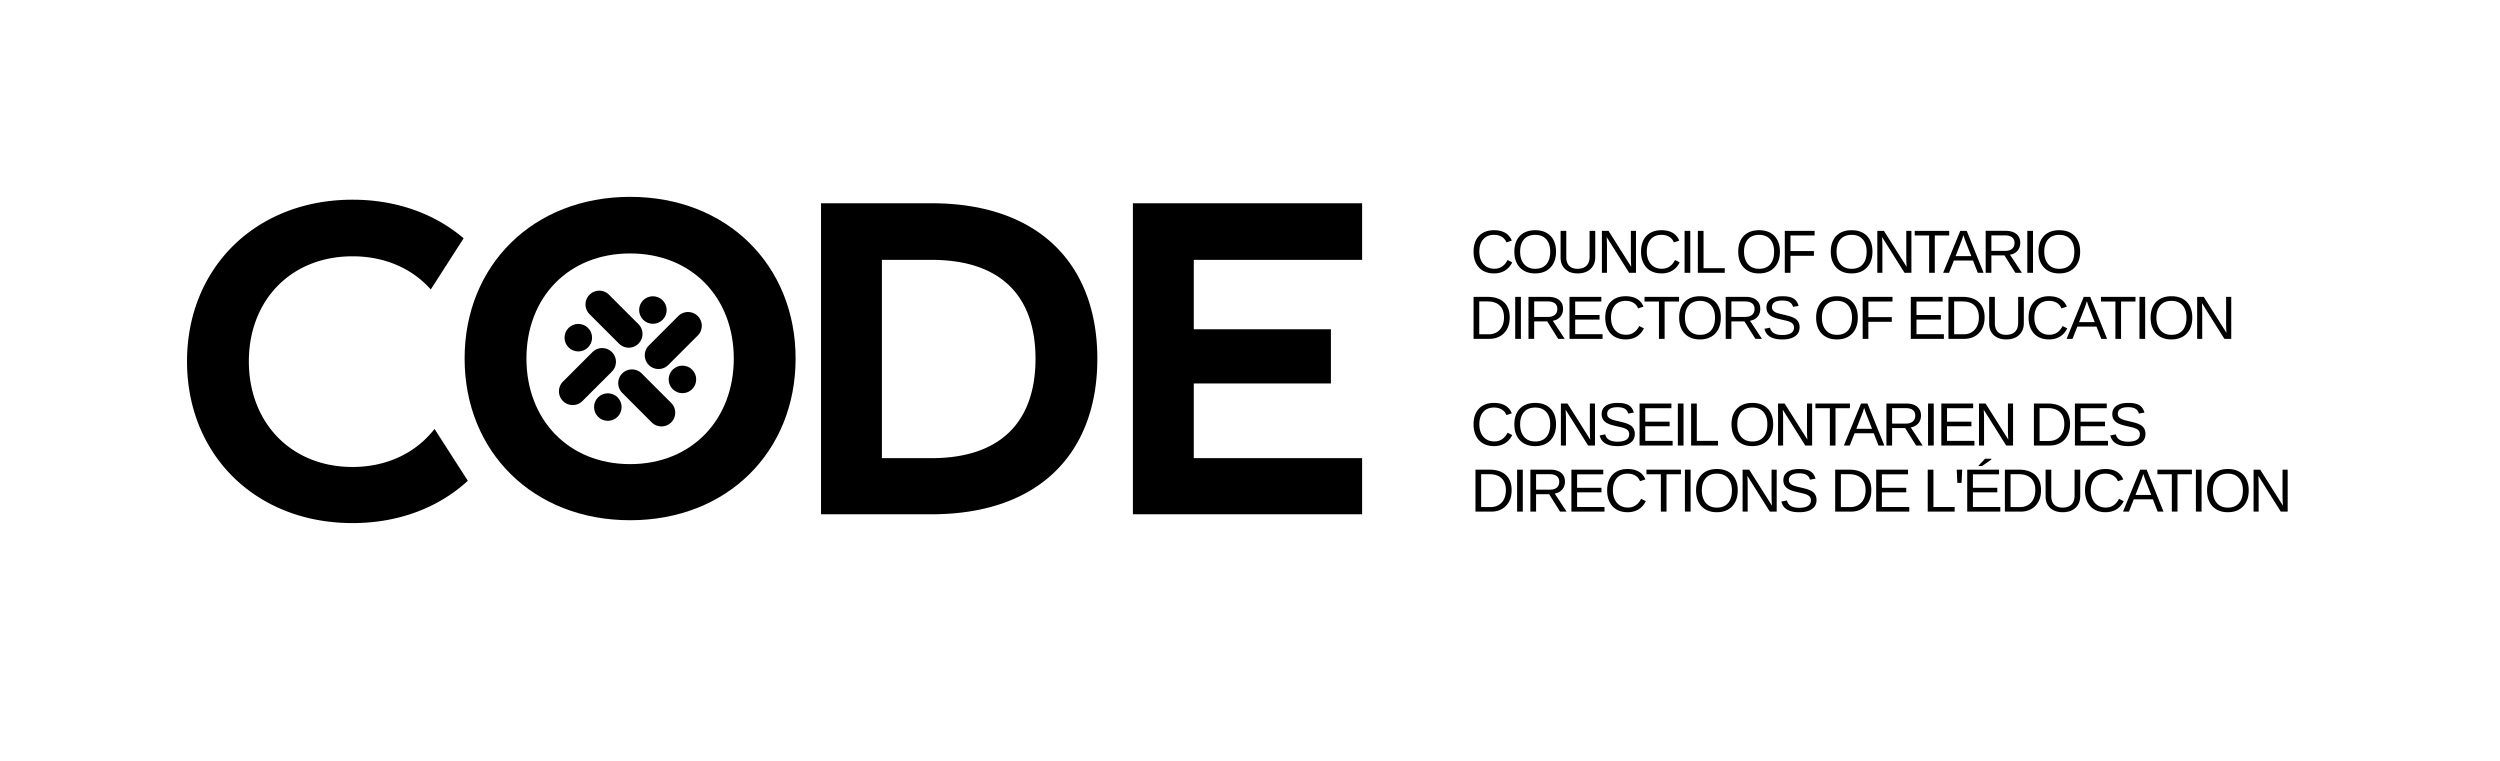
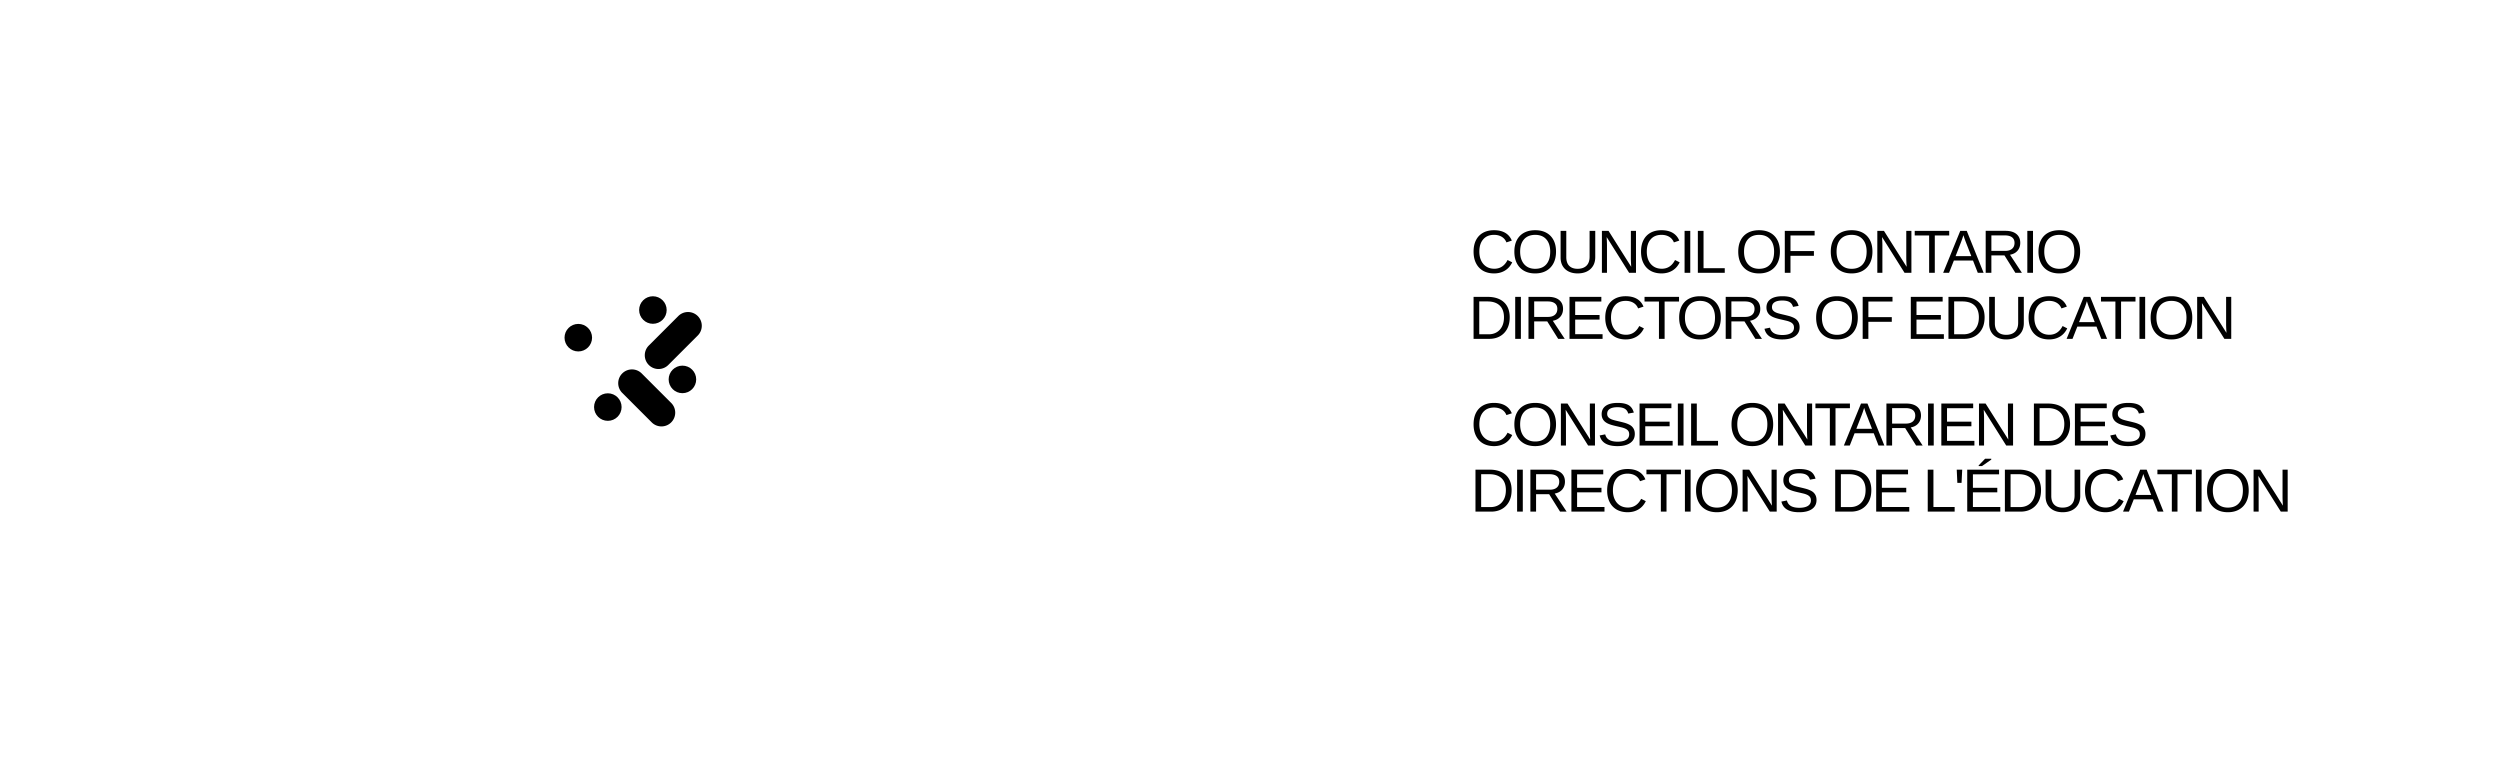
<svg xmlns="http://www.w3.org/2000/svg" id="Group_266" viewBox="0 0 2993.85 910.88">
  <defs>
    <style>.cls-1{fill:#000;stroke-width:0}</style>
  </defs>
  <path class="cls-1" d="M1789.48 321.83c7.04 0 12.34-3.48 15.88-10.45l5.57 2.78c-2.07 4.33-4.98 7.62-8.72 9.88s-8.1 3.39-13.04 3.39-9.47-1.06-13.13-3.17c-3.66-2.12-6.48-5.13-8.44-9.05-1.97-3.91-2.94-8.53-2.94-13.86s.97-9.94 2.92-13.77 4.76-6.77 8.42-8.82c3.66-2.04 8.04-3.07 13.13-3.07 5.35 0 9.82 1.05 13.41 3.14 3.59 2.1 6.23 5.2 7.92 9.31l-6.46 2.14c-1.17-2.93-3.04-5.16-5.62-6.71-2.58-1.54-5.65-2.32-9.19-2.32-5.57 0-9.9 1.79-12.99 5.37-3.1 3.58-4.64 8.49-4.64 14.72 0 4.09.73 7.68 2.19 10.76s3.53 5.47 6.21 7.17c2.68 1.7 5.84 2.55 9.51 2.55ZM1863.4 301.35c0 5.37-1.02 10.01-3.05 13.92-2.03 3.9-4.92 6.9-8.65 9.01-3.74 2.1-8.16 3.15-13.28 3.15s-9.57-1.05-13.29-3.14c-3.72-2.09-6.59-5.09-8.6-8.99-2.01-3.9-3.02-8.55-3.02-13.95s.99-9.97 2.98-13.79c1.99-3.82 4.84-6.75 8.57-8.8 3.72-2.04 8.2-3.07 13.43-3.07s9.57 1.01 13.29 3.03c3.72 2.02 6.59 4.94 8.6 8.76 2.01 3.82 3.02 8.44 3.02 13.86Zm-6.96 0c0-6.26-1.56-11.17-4.69-14.74-3.13-3.57-7.55-5.35-13.26-5.35s-10.2 1.76-13.34 5.28c-3.14 3.52-4.71 8.45-4.71 14.81 0 4.19.71 7.82 2.14 10.9s3.48 5.46 6.17 7.14c2.69 1.67 5.91 2.51 9.67 2.51 5.8 0 10.26-1.79 13.36-5.37 3.11-3.58 4.66-8.64 4.66-15.18ZM1889.32 327.43c-4.11 0-7.71-.76-10.77-2.28-3.07-1.52-5.45-3.7-7.14-6.53-1.69-2.83-2.53-6.22-2.53-10.17v-32.01h6.81v31.44c0 4.59 1.17 8.08 3.5 10.45 2.33 2.38 5.7 3.57 10.1 3.57s8.04-1.23 10.55-3.69c2.51-2.46 3.76-6.06 3.76-10.79v-30.97h6.78v31.36c0 4.07-.86 7.57-2.59 10.49-1.73 2.93-4.16 5.18-7.32 6.76-3.15 1.58-6.87 2.37-11.15 2.37ZM1924.42 293.32v33.4h-6.07v-50.28h7.92l27.19 43.1c-.28-4.69-.43-8.06-.43-10.13v-32.97h6.14v50.28h-8.21l-26.9-42.82c.05 1.57.12 3.14.21 4.71s.14 3.14.14 4.71ZM1990.02 321.83c7.04 0 12.34-3.48 15.88-10.45l5.57 2.78c-2.07 4.33-4.98 7.62-8.72 9.88-3.75 2.26-8.1 3.39-13.04 3.39s-9.47-1.06-13.13-3.17c-3.66-2.12-6.48-5.13-8.44-9.05-1.97-3.91-2.94-8.53-2.94-13.86s.97-9.94 2.92-13.77 4.76-6.77 8.42-8.82c3.66-2.04 8.04-3.07 13.13-3.07 5.35 0 9.82 1.05 13.41 3.14 3.59 2.1 6.23 5.2 7.92 9.31l-6.46 2.14c-1.17-2.93-3.04-5.16-5.62-6.71-2.58-1.54-5.65-2.32-9.19-2.32-5.57 0-9.9 1.79-12.99 5.37-3.1 3.58-4.64 8.49-4.64 14.72 0 4.09.73 7.68 2.19 10.76s3.53 5.47 6.21 7.17c2.68 1.7 5.84 2.55 9.51 2.55ZM2024.16 276.44v50.28h-6.81v-50.28h6.81ZM2065.46 321.15v5.57h-32.22v-50.28h6.81v44.71h25.4ZM2131.51 301.35c0 5.37-1.02 10.01-3.05 13.92-2.03 3.9-4.92 6.9-8.65 9.01-3.74 2.1-8.16 3.15-13.28 3.15s-9.57-1.05-13.29-3.14c-3.72-2.09-6.59-5.09-8.6-8.99-2.01-3.9-3.02-8.55-3.02-13.95s.99-9.97 2.98-13.79c1.99-3.82 4.84-6.75 8.57-8.8 3.72-2.04 8.2-3.07 13.43-3.07s9.57 1.01 13.29 3.03c3.72 2.02 6.59 4.94 8.6 8.76 2.01 3.82 3.02 8.44 3.02 13.86Zm-6.95 0c0-6.26-1.56-11.17-4.69-14.74-3.13-3.57-7.55-5.35-13.26-5.35s-10.2 1.76-13.34 5.28c-3.14 3.52-4.71 8.45-4.71 14.81 0 4.19.71 7.82 2.14 10.9s3.48 5.46 6.17 7.14c2.69 1.67 5.91 2.51 9.67 2.51 5.8 0 10.26-1.79 13.36-5.37 3.11-3.58 4.66-8.64 4.66-15.18ZM2144.17 306.34v20.37h-6.81v-50.28h35.72V282h-28.9v18.69h28.05v5.64h-28.05ZM2242.33 301.35c0 5.37-1.02 10.01-3.05 13.92-2.03 3.9-4.92 6.9-8.65 9.01-3.74 2.1-8.16 3.15-13.28 3.15s-9.57-1.05-13.29-3.14c-3.72-2.09-6.59-5.09-8.6-8.99-2.01-3.9-3.02-8.55-3.02-13.95s.99-9.97 2.98-13.79c1.99-3.82 4.84-6.75 8.57-8.8 3.72-2.04 8.2-3.07 13.43-3.07s9.57 1.01 13.29 3.03c3.72 2.02 6.59 4.94 8.6 8.76 2.01 3.82 3.02 8.44 3.02 13.86Zm-6.96 0c0-6.26-1.56-11.17-4.69-14.74-3.13-3.57-7.55-5.35-13.26-5.35s-10.2 1.76-13.34 5.28c-3.14 3.52-4.71 8.45-4.71 14.81 0 4.19.71 7.82 2.14 10.9 1.43 3.08 3.48 5.46 6.17 7.14 2.69 1.67 5.91 2.51 9.67 2.51 5.8 0 10.26-1.79 13.36-5.37 3.11-3.58 4.66-8.64 4.66-15.18ZM2254.24 293.32v33.4h-6.07v-50.28h7.92l27.19 43.1c-.28-4.69-.43-8.06-.43-10.13v-32.97h6.14v50.28h-8.21l-26.9-42.82c.05 1.57.12 3.14.21 4.71s.14 3.14.14 4.71ZM2316.99 282.01v44.71h-6.78v-44.71h-17.27v-5.57h41.32v5.57h-17.27ZM2339.84 312.02l-5.78 14.7h-7.07l20.52-50.28h7.74l20.2 50.28h-6.96l-5.74-14.7h-22.91Zm11.45-30.44a178.3 178.3 0 0 1-1.44 4.44c-.56 1.63-1.08 3.06-1.56 4.3l-6.39 16.38h18.8l-6.46-16.59c-.33-.84-.77-2.01-1.32-3.53s-1.09-3.19-1.64-5ZM2384.75 305.84v20.87h-6.81v-50.28h23.65c5.66 0 10.03 1.27 13.12 3.8 3.08 2.53 4.62 6.06 4.62 10.58 0 3.74-1.09 6.87-3.27 9.42-2.18 2.55-5.18 4.15-9.01 4.82l14.27 21.66h-7.85l-13.06-20.87h-15.66Zm27.73-14.95c0-2.92-.99-5.16-2.98-6.69-1.99-1.53-4.85-2.3-8.58-2.3h-16.16v18.55h16.45c3.59 0 6.37-.84 8.33-2.52 1.96-1.67 2.94-4.03 2.94-7.05ZM2434.61 276.44v50.28h-6.81v-50.28h6.81ZM2491.05 301.35c0 5.37-1.02 10.01-3.05 13.92-2.03 3.9-4.92 6.9-8.65 9.01-3.74 2.1-8.16 3.15-13.28 3.15s-9.57-1.05-13.29-3.14c-3.72-2.09-6.59-5.09-8.6-8.99-2.01-3.9-3.02-8.55-3.02-13.95s.99-9.97 2.98-13.79c1.99-3.82 4.84-6.75 8.57-8.8 3.72-2.04 8.2-3.07 13.43-3.07s9.57 1.01 13.29 3.03c3.72 2.02 6.59 4.94 8.6 8.76 2.01 3.82 3.02 8.44 3.02 13.86Zm-6.96 0c0-6.26-1.56-11.17-4.69-14.74-3.13-3.57-7.55-5.35-13.26-5.35s-10.2 1.76-13.34 5.28c-3.14 3.52-4.71 8.45-4.71 14.81 0 4.19.71 7.82 2.14 10.9 1.43 3.08 3.48 5.46 6.17 7.14 2.69 1.67 5.91 2.51 9.67 2.51 5.8 0 10.26-1.79 13.36-5.37 3.11-3.58 4.66-8.64 4.66-15.18ZM1807.93 380.13c0 5.31-1.03 9.87-3.08 13.7-2.06 3.83-4.93 6.78-8.6 8.85-3.68 2.07-7.94 3.1-12.79 3.1h-18.8V355.5h16.62c8.52 0 15.09 2.14 19.72 6.4 4.63 4.27 6.94 10.34 6.94 18.22Zm-6.85 0c0-6.23-1.71-10.98-5.12-14.25-3.41-3.27-8.35-4.91-14.82-4.91h-9.67v39.36h11.2c3.74 0 6.98-.82 9.72-2.46 2.75-1.64 4.89-3.97 6.4-6.99 1.52-3.02 2.28-6.6 2.28-10.74ZM1821.33 355.51v50.28h-6.81v-50.28h6.81ZM1837.23 384.91v20.87h-6.81V355.5h23.65c5.66 0 10.03 1.27 13.12 3.8 3.08 2.53 4.62 6.06 4.62 10.58 0 3.74-1.09 6.87-3.27 9.42-2.18 2.55-5.18 4.15-9.01 4.82l14.27 21.66h-7.85l-13.06-20.87h-15.66Zm27.73-14.95c0-2.92-.99-5.16-2.98-6.69-1.99-1.53-4.85-2.3-8.58-2.3h-16.16v18.55h16.45c3.59 0 6.37-.84 8.33-2.52 1.96-1.67 2.94-4.03 2.94-7.05ZM1919.14 400.22v5.57h-39.61v-50.28h38.14v5.57h-31.33v16.13h29.19v5.49h-29.19v17.52h32.79ZM1947.17 400.89c7.04 0 12.34-3.48 15.88-10.45l5.57 2.78c-2.07 4.33-4.98 7.62-8.72 9.88-3.75 2.26-8.1 3.39-13.04 3.39s-9.47-1.06-13.13-3.17c-3.66-2.12-6.48-5.13-8.44-9.05-1.97-3.91-2.94-8.53-2.94-13.86s.97-9.94 2.92-13.77 4.76-6.77 8.42-8.82c3.66-2.04 8.04-3.07 13.13-3.07 5.35 0 9.82 1.05 13.41 3.14 3.59 2.1 6.23 5.2 7.92 9.31l-6.46 2.14c-1.17-2.93-3.04-5.16-5.62-6.71-2.58-1.54-5.65-2.32-9.19-2.32-5.57 0-9.9 1.79-12.99 5.37-3.1 3.58-4.64 8.49-4.64 14.72 0 4.09.73 7.68 2.19 10.76s3.53 5.47 6.21 7.17c2.68 1.7 5.84 2.55 9.51 2.55ZM1993.44 361.08v44.71h-6.78v-44.71h-17.27v-5.57h41.32v5.57h-17.27ZM2060.75 380.41c0 5.37-1.02 10.01-3.05 13.92-2.03 3.9-4.92 6.9-8.65 9.01-3.74 2.1-8.16 3.15-13.28 3.15s-9.57-1.05-13.29-3.14c-3.72-2.09-6.59-5.09-8.6-8.99-2.01-3.9-3.02-8.55-3.02-13.95s.99-9.97 2.98-13.79c1.99-3.82 4.84-6.75 8.57-8.8 3.72-2.04 8.2-3.07 13.43-3.07s9.57 1.01 13.29 3.03c3.72 2.02 6.59 4.94 8.6 8.76 2.01 3.82 3.02 8.44 3.02 13.86Zm-6.96 0c0-6.26-1.56-11.17-4.69-14.74-3.13-3.57-7.55-5.35-13.26-5.35s-10.2 1.76-13.34 5.28c-3.14 3.52-4.71 8.45-4.71 14.81 0 4.19.71 7.82 2.14 10.9s3.48 5.46 6.17 7.14c2.69 1.67 5.91 2.51 9.67 2.51 5.8 0 10.26-1.79 13.36-5.37 3.11-3.58 4.66-8.64 4.66-15.18ZM2073.41 384.91v20.87h-6.81V355.5h23.65c5.66 0 10.03 1.27 13.12 3.8 3.08 2.53 4.62 6.06 4.62 10.58 0 3.74-1.09 6.87-3.27 9.42-2.18 2.55-5.18 4.15-9.01 4.82l14.27 21.66h-7.85l-13.06-20.87h-15.66Zm27.72-14.95c0-2.92-.99-5.16-2.98-6.69-1.99-1.53-4.85-2.3-8.58-2.3h-16.16v18.55h16.45c3.59 0 6.37-.84 8.33-2.52 1.96-1.67 2.94-4.03 2.94-7.05ZM2155.1 391.9c0 4.64-1.81 8.23-5.44 10.78-3.63 2.55-8.74 3.82-15.32 3.82-12.25 0-19.35-4.26-21.3-12.77l6.6-1.32c.76 3.02 2.38 5.24 4.85 6.65 2.47 1.42 5.84 2.12 10.1 2.12s7.8-.76 10.19-2.27c2.39-1.51 3.59-3.73 3.59-6.65 0-1.64-.38-2.98-1.13-4-.75-1.02-1.8-1.87-3.16-2.53-1.36-.66-2.97-1.23-4.85-1.67-1.88-.45-3.96-.94-6.24-1.46-2.64-.59-4.85-1.18-6.62-1.75-1.77-.57-3.23-1.17-4.37-1.8-1.14-.63-2.12-1.3-2.92-2.02-1.19-1.09-2.1-2.37-2.73-3.82-.63-1.45-.95-3.11-.95-5 0-4.3 1.65-7.62 4.94-9.95 3.29-2.33 8.01-3.5 14.15-3.5 5.71 0 10.07.88 13.09 2.62 3.02 1.75 5.14 4.73 6.35 8.94l-6.71 1.18c-.74-2.66-2.14-4.59-4.21-5.8s-4.94-1.8-8.6-1.8c-4.02 0-7.09.66-9.21 2-2.12 1.33-3.18 3.32-3.18 5.96 0 1.55.41 2.82 1.23 3.83.82 1.01 2 1.86 3.55 2.55 1.45.69 4.53 1.56 9.24 2.61 1.93.45 3.83.92 5.71 1.41 1.88.49 3.65 1.1 5.32 1.84.97.41 1.91.9 2.8 1.48.89.58 1.67 1.26 2.34 2.02.9 1 1.61 2.18 2.12 3.53.51 1.36.77 2.95.77 4.78ZM2224.79 380.41c0 5.37-1.02 10.01-3.05 13.92-2.03 3.9-4.92 6.9-8.65 9.01-3.74 2.1-8.16 3.15-13.28 3.15s-9.57-1.05-13.29-3.14c-3.72-2.09-6.59-5.09-8.6-8.99-2.01-3.9-3.02-8.55-3.02-13.95s.99-9.97 2.98-13.79c1.99-3.82 4.84-6.75 8.57-8.8 3.72-2.04 8.2-3.07 13.43-3.07s9.57 1.01 13.29 3.03c3.72 2.02 6.59 4.94 8.6 8.76 2.01 3.82 3.02 8.44 3.02 13.86Zm-6.96 0c0-6.26-1.56-11.17-4.69-14.74-3.13-3.57-7.55-5.35-13.26-5.35s-10.2 1.76-13.34 5.28c-3.14 3.52-4.71 8.45-4.71 14.81 0 4.19.71 7.82 2.14 10.9 1.43 3.08 3.48 5.46 6.17 7.14 2.69 1.67 5.91 2.51 9.67 2.51 5.8 0 10.26-1.79 13.36-5.37 3.11-3.58 4.66-8.64 4.66-15.18ZM2237.44 385.41v20.37h-6.81V355.5h35.72v5.57h-28.9v18.69h28.05v5.64h-28.05ZM2327.87 400.22v5.57h-39.61v-50.28h38.14v5.57h-31.33v16.13h29.19v5.49h-29.19v17.52h32.79ZM2376.63 380.13c0 5.31-1.03 9.87-3.08 13.7-2.06 3.83-4.93 6.78-8.6 8.85-3.68 2.07-7.94 3.1-12.79 3.1h-18.8V355.5h16.62c8.52 0 15.09 2.14 19.72 6.4 4.63 4.27 6.94 10.34 6.94 18.22Zm-6.85 0c0-6.23-1.71-10.98-5.12-14.25-3.41-3.27-8.35-4.91-14.82-4.91h-9.67v39.36h11.2c3.74 0 6.98-.82 9.72-2.46 2.75-1.64 4.89-3.97 6.4-6.99 1.52-3.02 2.28-6.6 2.28-10.74ZM2402.55 406.49c-4.11 0-7.71-.76-10.77-2.28-3.07-1.52-5.45-3.7-7.14-6.53-1.69-2.83-2.53-6.22-2.53-10.17V355.5h6.81v31.44c0 4.59 1.17 8.08 3.5 10.45 2.33 2.38 5.7 3.57 10.1 3.57s8.04-1.23 10.55-3.69c2.51-2.46 3.76-6.06 3.76-10.79v-30.97h6.78v31.36c0 4.07-.86 7.57-2.59 10.49-1.73 2.93-4.16 5.18-7.32 6.76-3.15 1.58-6.87 2.37-11.15 2.37ZM2454.14 400.89c7.04 0 12.34-3.48 15.88-10.45l5.57 2.78c-2.07 4.33-4.98 7.62-8.72 9.88-3.75 2.26-8.1 3.39-13.04 3.39s-9.47-1.06-13.13-3.17c-3.66-2.12-6.48-5.13-8.44-9.05-1.97-3.91-2.94-8.53-2.94-13.86s.97-9.94 2.92-13.77 4.76-6.77 8.42-8.82c3.66-2.04 8.04-3.07 13.13-3.07 5.35 0 9.82 1.05 13.41 3.14 3.59 2.1 6.23 5.2 7.92 9.31l-6.46 2.14c-1.17-2.93-3.04-5.16-5.62-6.71-2.58-1.54-5.65-2.32-9.19-2.32-5.57 0-9.9 1.79-12.99 5.37-3.1 3.58-4.64 8.49-4.64 14.72 0 4.09.73 7.68 2.19 10.76s3.53 5.47 6.21 7.17c2.68 1.7 5.84 2.55 9.51 2.55ZM2487.7 391.08l-5.78 14.7h-7.07l20.52-50.28h7.74l20.2 50.28h-6.96l-5.74-14.7h-22.91Zm11.45-30.43a178.3 178.3 0 0 1-1.44 4.44c-.56 1.63-1.08 3.06-1.56 4.3l-6.39 16.38h18.8l-6.46-16.59c-.33-.84-.77-2.01-1.32-3.53s-1.09-3.19-1.64-5ZM2540.06 361.08v44.71h-6.78v-44.71h-17.27v-5.57h41.32v5.57h-17.27ZM2568.91 355.51v50.28h-6.81v-50.28h6.81ZM2625.35 380.41c0 5.37-1.02 10.01-3.05 13.92s-4.92 6.9-8.65 9.01c-3.74 2.1-8.16 3.15-13.28 3.15s-9.57-1.05-13.29-3.14c-3.72-2.09-6.59-5.09-8.6-8.99-2.01-3.9-3.02-8.55-3.02-13.95s.99-9.97 2.98-13.79c1.99-3.82 4.84-6.75 8.57-8.8 3.72-2.04 8.2-3.07 13.43-3.07s9.57 1.01 13.29 3.03c3.72 2.02 6.59 4.94 8.6 8.76 2.01 3.82 3.02 8.44 3.02 13.86Zm-6.96 0c0-6.26-1.56-11.17-4.69-14.74-3.13-3.57-7.55-5.35-13.26-5.35s-10.2 1.76-13.34 5.28c-3.14 3.52-4.71 8.45-4.71 14.81 0 4.19.71 7.82 2.14 10.9s3.48 5.46 6.17 7.14c2.69 1.67 5.91 2.51 9.67 2.51 5.8 0 10.26-1.79 13.36-5.37 3.11-3.58 4.66-8.64 4.66-15.18ZM2637.25 372.39v33.4h-6.07v-50.28h7.92l27.19 43.1c-.28-4.69-.43-8.06-.43-10.13v-32.97h6.14v50.28h-8.21l-26.9-42.82c.05 1.57.12 3.14.21 4.71.1 1.57.14 3.14.14 4.71ZM1789.48 528.64c7.04 0 12.34-3.48 15.88-10.45l5.57 2.78c-2.07 4.33-4.98 7.62-8.72 9.88-3.75 2.26-8.1 3.39-13.04 3.39s-9.47-1.06-13.13-3.17c-3.66-2.12-6.48-5.13-8.44-9.05-1.97-3.91-2.94-8.53-2.94-13.86s.97-9.94 2.92-13.77 4.76-6.77 8.42-8.82c3.66-2.04 8.04-3.07 13.13-3.07 5.35 0 9.82 1.05 13.41 3.14 3.59 2.1 6.23 5.2 7.92 9.31l-6.46 2.14c-1.17-2.93-3.04-5.16-5.62-6.71-2.58-1.54-5.65-2.32-9.19-2.32-5.57 0-9.9 1.79-12.99 5.37-3.1 3.58-4.64 8.49-4.64 14.72 0 4.09.73 7.68 2.19 10.76s3.53 5.47 6.21 7.17c2.68 1.7 5.84 2.55 9.51 2.55ZM1863.4 508.16c0 5.37-1.02 10.01-3.05 13.92-2.03 3.9-4.92 6.9-8.65 9.01-3.74 2.1-8.16 3.15-13.28 3.15s-9.57-1.05-13.29-3.14c-3.72-2.09-6.59-5.09-8.6-8.99s-3.02-8.55-3.02-13.95.99-9.97 2.98-13.79c1.99-3.82 4.84-6.75 8.57-8.8 3.72-2.04 8.2-3.07 13.43-3.07s9.57 1.01 13.29 3.03c3.72 2.02 6.59 4.94 8.6 8.76 2.01 3.82 3.02 8.44 3.02 13.86Zm-6.96 0c0-6.26-1.56-11.17-4.69-14.74-3.13-3.57-7.55-5.35-13.26-5.35s-10.2 1.76-13.34 5.28c-3.14 3.52-4.71 8.45-4.71 14.81 0 4.19.71 7.82 2.14 10.9s3.48 5.46 6.17 7.14c2.69 1.67 5.91 2.51 9.67 2.51 5.8 0 10.26-1.79 13.36-5.37 3.11-3.58 4.66-8.64 4.66-15.18ZM1875.3 500.14v33.4h-6.07v-50.28h7.92l27.19 43.1c-.28-4.69-.43-8.06-.43-10.13v-32.97h6.14v50.28h-8.21l-26.9-42.82c.05 1.57.12 3.14.21 4.71s.14 3.14.14 4.71ZM1957.75 519.65c0 4.64-1.81 8.23-5.44 10.78-3.63 2.55-8.74 3.82-15.32 3.82-12.25 0-19.35-4.26-21.3-12.77l6.6-1.32c.76 3.02 2.38 5.24 4.85 6.65 2.47 1.42 5.84 2.12 10.1 2.12s7.8-.76 10.19-2.27c2.39-1.51 3.59-3.73 3.59-6.65 0-1.64-.38-2.98-1.13-4s-1.8-1.87-3.16-2.53c-1.36-.66-2.97-1.23-4.85-1.67-1.88-.45-3.96-.94-6.24-1.46-2.64-.59-4.85-1.18-6.62-1.75-1.77-.57-3.23-1.17-4.37-1.8-1.14-.63-2.12-1.3-2.92-2.02-1.19-1.09-2.1-2.37-2.73-3.82-.63-1.45-.95-3.11-.95-5 0-4.3 1.65-7.62 4.94-9.95 3.29-2.33 8.01-3.5 14.15-3.5 5.71 0 10.07.88 13.09 2.62 3.02 1.75 5.14 4.73 6.35 8.94l-6.71 1.18c-.74-2.66-2.14-4.59-4.21-5.8-2.07-1.2-4.94-1.8-8.6-1.8-4.02 0-7.09.66-9.21 2-2.12 1.33-3.18 3.32-3.18 5.96 0 1.55.41 2.82 1.23 3.83.82 1.01 2 1.86 3.55 2.55 1.45.69 4.53 1.56 9.24 2.61 1.93.45 3.83.92 5.71 1.41 1.88.49 3.65 1.1 5.32 1.84.97.41 1.91.9 2.8 1.48.89.58 1.67 1.26 2.34 2.02.9 1 1.61 2.18 2.12 3.53.51 1.36.77 2.95.77 4.78ZM2003.05 527.97v5.57h-39.61v-50.28h38.14v5.57h-31.33v16.13h29.19v5.49h-29.19v17.52h32.79ZM2016.09 483.26v50.28h-6.81v-50.28h6.81ZM2057.4 527.97v5.57h-32.22v-50.28h6.81v44.71h25.4ZM2123.45 508.16c0 5.37-1.02 10.01-3.05 13.92-2.03 3.9-4.92 6.9-8.65 9.01-3.74 2.1-8.16 3.15-13.28 3.15s-9.57-1.05-13.29-3.14c-3.72-2.09-6.59-5.09-8.6-8.99-2.01-3.9-3.02-8.55-3.02-13.95s.99-9.97 2.98-13.79c1.99-3.82 4.84-6.75 8.57-8.8 3.72-2.04 8.2-3.07 13.43-3.07s9.57 1.01 13.29 3.03c3.72 2.02 6.59 4.94 8.6 8.76 2.01 3.82 3.02 8.44 3.02 13.86Zm-6.96 0c0-6.26-1.56-11.17-4.69-14.74-3.13-3.57-7.55-5.35-13.26-5.35s-10.2 1.76-13.34 5.28c-3.14 3.52-4.71 8.45-4.71 14.81 0 4.19.71 7.82 2.14 10.9s3.48 5.46 6.17 7.14c2.69 1.67 5.91 2.51 9.67 2.51 5.8 0 10.26-1.79 13.36-5.37 3.11-3.58 4.66-8.64 4.66-15.18ZM2135.35 500.14v33.4h-6.07v-50.28h7.92l27.19 43.1c-.28-4.69-.43-8.06-.43-10.13v-32.97h6.14v50.28h-8.21l-26.9-42.82c.05 1.57.12 3.14.21 4.71s.14 3.14.14 4.71ZM2198.1 488.83v44.71h-6.78v-44.71h-17.27v-5.57h41.32v5.57h-17.27ZM2220.96 518.83l-5.78 14.7h-7.07l20.52-50.28h7.74l20.2 50.28h-6.96l-5.74-14.7h-22.91Zm11.45-30.43a178.3 178.3 0 0 1-1.44 4.44c-.56 1.63-1.08 3.06-1.56 4.3l-6.39 16.38h18.8l-6.46-16.59c-.33-.84-.77-2.01-1.32-3.53s-1.09-3.19-1.64-5ZM2265.87 512.66v20.87h-6.81v-50.28h23.65c5.66 0 10.03 1.27 13.12 3.8 3.08 2.53 4.62 6.06 4.62 10.58 0 3.74-1.09 6.87-3.27 9.42-2.18 2.55-5.18 4.15-9.01 4.82l14.27 21.66h-7.85l-13.06-20.87h-15.66Zm27.72-14.95c0-2.92-.99-5.16-2.98-6.69-1.99-1.53-4.85-2.3-8.58-2.3h-16.16v18.55h16.45c3.59 0 6.37-.84 8.33-2.52 1.96-1.67 2.94-4.03 2.94-7.05ZM2315.73 483.26v50.28h-6.81v-50.28h6.81ZM2364.43 527.97v5.57h-39.61v-50.28h38.14v5.57h-31.33v16.13h29.19v5.49h-29.19v17.52h32.79ZM2375.98 500.14v33.4h-6.07v-50.28h7.92l27.19 43.1c-.28-4.69-.43-8.06-.43-10.13v-32.97h6.14v50.28h-8.21l-26.9-42.82c.05 1.57.12 3.14.21 4.71.1 1.57.14 3.14.14 4.71ZM2478.95 507.88c0 5.31-1.03 9.87-3.08 13.7-2.06 3.83-4.93 6.78-8.6 8.85-3.68 2.07-7.94 3.1-12.79 3.1h-18.8v-50.28h16.62c8.52 0 15.09 2.14 19.72 6.4 4.63 4.27 6.94 10.34 6.94 18.22Zm-6.85 0c0-6.23-1.71-10.98-5.12-14.25-3.41-3.27-8.35-4.91-14.82-4.91h-9.67v39.36h11.2c3.74 0 6.98-.82 9.72-2.46 2.75-1.64 4.89-3.97 6.4-6.99 1.52-3.02 2.28-6.6 2.28-10.74ZM2524.4 527.97v5.57h-39.61v-50.28h38.14v5.57h-31.33v16.13h29.19v5.49h-29.19v17.52h32.79ZM2569.27 519.65c0 4.64-1.81 8.23-5.44 10.78s-8.74 3.82-15.32 3.82c-12.25 0-19.35-4.26-21.3-12.77l6.6-1.32c.76 3.02 2.38 5.24 4.85 6.65 2.47 1.42 5.84 2.12 10.1 2.12s7.8-.76 10.19-2.27c2.39-1.51 3.59-3.73 3.59-6.65 0-1.64-.38-2.98-1.13-4s-1.8-1.87-3.16-2.53c-1.36-.66-2.97-1.23-4.85-1.67-1.88-.45-3.96-.94-6.24-1.46-2.64-.59-4.85-1.18-6.62-1.75-1.77-.57-3.23-1.17-4.37-1.8-1.14-.63-2.12-1.3-2.92-2.02-1.19-1.09-2.1-2.37-2.73-3.82-.63-1.45-.95-3.11-.95-5 0-4.3 1.65-7.62 4.94-9.95 3.29-2.33 8.01-3.5 14.15-3.5 5.71 0 10.07.88 13.09 2.62 3.02 1.75 5.14 4.73 6.35 8.94l-6.71 1.18c-.74-2.66-2.14-4.59-4.21-5.8s-4.94-1.8-8.6-1.8c-4.02 0-7.09.66-9.21 2-2.12 1.33-3.18 3.32-3.18 5.96 0 1.55.41 2.82 1.23 3.83.82 1.01 2 1.86 3.55 2.55 1.45.69 4.53 1.56 9.24 2.61 1.93.45 3.83.92 5.71 1.41 1.88.49 3.65 1.1 5.32 1.84.97.41 1.91.9 2.8 1.48.89.58 1.67 1.26 2.34 2.02.9 1 1.61 2.18 2.12 3.53.51 1.36.77 2.95.77 4.78ZM1810.21 587.04c0 5.31-1.03 9.87-3.08 13.7-2.06 3.83-4.93 6.78-8.6 8.85-3.68 2.07-7.94 3.1-12.79 3.1h-18.8v-50.28h16.62c8.52 0 15.09 2.14 19.72 6.4 4.63 4.27 6.94 10.34 6.94 18.22Zm-6.85 0c0-6.23-1.71-10.98-5.12-14.25-3.41-3.27-8.35-4.91-14.82-4.91h-9.67v39.36h11.2c3.74 0 6.98-.82 9.72-2.46 2.75-1.64 4.89-3.97 6.4-6.99 1.52-3.02 2.28-6.6 2.28-10.74ZM1823.61 562.42v50.28h-6.81v-50.28h6.81ZM1839.51 591.83v20.87h-6.81v-50.28h23.65c5.66 0 10.03 1.27 13.12 3.8 3.08 2.53 4.62 6.06 4.62 10.58 0 3.74-1.09 6.87-3.27 9.42-2.18 2.55-5.18 4.15-9.01 4.82l14.27 21.66h-7.85l-13.06-20.87h-15.66Zm27.73-14.95c0-2.92-.99-5.16-2.98-6.69-1.99-1.53-4.85-2.3-8.58-2.3h-16.16v18.55h16.45c3.59 0 6.37-.84 8.33-2.52 1.96-1.67 2.94-4.03 2.94-7.05ZM1921.43 607.13v5.57h-39.61v-50.28h38.14v5.57h-31.33v16.13h29.19v5.49h-29.19v17.52h32.79ZM1949.45 607.81c7.04 0 12.34-3.48 15.88-10.45l5.57 2.78c-2.07 4.33-4.98 7.62-8.72 9.88-3.75 2.26-8.1 3.39-13.04 3.39s-9.47-1.06-13.13-3.17c-3.66-2.12-6.48-5.13-8.44-9.05-1.97-3.91-2.94-8.53-2.94-13.86s.97-9.94 2.92-13.77 4.76-6.77 8.42-8.82c3.66-2.04 8.04-3.07 13.13-3.07 5.35 0 9.82 1.05 13.41 3.14 3.59 2.1 6.23 5.2 7.92 9.31l-6.46 2.14c-1.17-2.93-3.04-5.16-5.62-6.71-2.58-1.54-5.65-2.32-9.19-2.32-5.57 0-9.9 1.79-12.99 5.37-3.1 3.58-4.64 8.49-4.64 14.72 0 4.09.73 7.68 2.19 10.76s3.53 5.47 6.21 7.17 5.84 2.55 9.51 2.55ZM1995.72 567.99v44.71h-6.78v-44.71h-17.27v-5.57h41.32v5.57h-17.27ZM2024.57 562.42v50.28h-6.81v-50.28h6.81ZM2081 587.33c0 5.37-1.02 10.01-3.05 13.92-2.03 3.9-4.92 6.9-8.65 9.01-3.74 2.1-8.16 3.15-13.28 3.15s-9.57-1.05-13.29-3.14c-3.72-2.09-6.59-5.09-8.6-8.99-2.01-3.9-3.02-8.55-3.02-13.95s.99-9.97 2.98-13.79c1.99-3.82 4.84-6.75 8.57-8.8 3.72-2.04 8.2-3.07 13.43-3.07s9.57 1.01 13.29 3.03c3.72 2.02 6.59 4.94 8.6 8.76 2.01 3.82 3.02 8.44 3.02 13.86Zm-6.95 0c0-6.26-1.56-11.17-4.69-14.74-3.13-3.57-7.55-5.35-13.26-5.35s-10.2 1.76-13.34 5.28c-3.14 3.52-4.71 8.45-4.71 14.81 0 4.19.71 7.82 2.14 10.9 1.43 3.08 3.48 5.46 6.17 7.14 2.69 1.67 5.91 2.51 9.67 2.51 5.8 0 10.26-1.79 13.36-5.37 3.11-3.58 4.66-8.64 4.66-15.18ZM2092.91 579.3v33.4h-6.07v-50.28h7.92l27.19 43.1c-.28-4.69-.43-8.06-.43-10.13v-32.97h6.14v50.28h-8.21l-26.9-42.82c.05 1.57.12 3.14.21 4.71.1 1.57.14 3.14.14 4.71ZM2175.35 598.82c0 4.64-1.81 8.23-5.44 10.78-3.63 2.55-8.74 3.82-15.32 3.82-12.25 0-19.35-4.26-21.3-12.77l6.6-1.32c.76 3.02 2.38 5.24 4.85 6.65 2.47 1.42 5.84 2.12 10.1 2.12s7.8-.76 10.19-2.27c2.39-1.51 3.59-3.73 3.59-6.65 0-1.64-.38-2.98-1.13-4-.75-1.02-1.8-1.87-3.16-2.53-1.36-.66-2.97-1.23-4.85-1.67-1.88-.45-3.96-.94-6.24-1.46-2.64-.59-4.85-1.18-6.62-1.75-1.77-.57-3.23-1.17-4.37-1.8-1.14-.63-2.12-1.3-2.92-2.02-1.19-1.09-2.1-2.37-2.73-3.82-.63-1.45-.95-3.11-.95-5 0-4.3 1.65-7.62 4.94-9.95s8.01-3.5 14.15-3.5c5.71 0 10.07.88 13.09 2.62 3.02 1.75 5.14 4.73 6.35 8.94l-6.71 1.18c-.74-2.66-2.14-4.59-4.21-5.8-2.07-1.2-4.94-1.8-8.6-1.8-4.02 0-7.09.66-9.21 2-2.12 1.33-3.18 3.32-3.18 5.96 0 1.55.41 2.82 1.23 3.83.82 1.01 2 1.86 3.55 2.55 1.45.69 4.53 1.56 9.24 2.61 1.93.45 3.83.92 5.71 1.41 1.88.49 3.65 1.1 5.32 1.84.97.41 1.91.9 2.8 1.48.89.58 1.67 1.26 2.34 2.02.9 1 1.61 2.18 2.12 3.53.51 1.36.77 2.95.77 4.78ZM2240.98 587.04c0 5.31-1.03 9.87-3.08 13.7-2.06 3.83-4.93 6.78-8.6 8.85-3.68 2.07-7.94 3.1-12.79 3.1h-18.8v-50.28h16.62c8.52 0 15.09 2.14 19.72 6.4 4.63 4.27 6.94 10.34 6.94 18.22Zm-6.86 0c0-6.23-1.71-10.98-5.12-14.25s-8.35-4.91-14.82-4.91h-9.67v39.36h11.2c3.74 0 6.98-.82 9.72-2.46 2.75-1.64 4.89-3.97 6.4-6.99 1.52-3.02 2.28-6.6 2.28-10.74ZM2286.42 607.13v5.57h-39.61v-50.28h38.14v5.57h-31.33v16.13h29.19v5.49h-29.19v17.52h32.79ZM2340.77 607.13v5.57h-32.22v-50.28h6.81v44.71h25.4ZM2349.82 562.42l-.78 15.81h-5.03l-.75-15.81h6.56ZM2395.44 607.13v5.57h-39.61v-50.28h38.14v5.57h-31.33v16.13h29.19v5.49h-29.19v17.52h32.79Zm-10.81-56.76-11.06 7.74h-4.07v-.71l7.74-8.06h7.39v1.03ZM2444.2 587.04c0 5.31-1.03 9.87-3.08 13.7-2.06 3.83-4.93 6.78-8.6 8.85-3.68 2.07-7.94 3.1-12.79 3.1h-18.8v-50.28h16.62c8.52 0 15.09 2.14 19.72 6.4 4.63 4.27 6.94 10.34 6.94 18.22Zm-6.85 0c0-6.23-1.71-10.98-5.12-14.25-3.41-3.27-8.35-4.91-14.82-4.91h-9.67v39.36h11.2c3.74 0 6.98-.82 9.72-2.46 2.75-1.64 4.89-3.97 6.4-6.99 1.52-3.02 2.28-6.6 2.28-10.74ZM2470.12 613.41c-4.11 0-7.71-.76-10.77-2.28-3.07-1.52-5.45-3.7-7.14-6.53-1.69-2.83-2.53-6.22-2.53-10.17v-32.01h6.81v31.44c0 4.59 1.17 8.08 3.5 10.45 2.33 2.38 5.7 3.57 10.1 3.57s8.04-1.23 10.55-3.69 3.76-6.06 3.76-10.79v-30.97h6.78v31.36c0 4.07-.86 7.57-2.59 10.49-1.73 2.93-4.16 5.18-7.32 6.76-3.15 1.58-6.87 2.37-11.15 2.37ZM2521.7 607.81c7.04 0 12.34-3.48 15.88-10.45l5.57 2.78c-2.07 4.33-4.98 7.62-8.72 9.88-3.75 2.26-8.1 3.39-13.04 3.39s-9.47-1.06-13.13-3.17c-3.66-2.12-6.48-5.13-8.44-9.05-1.97-3.91-2.94-8.53-2.94-13.86s.97-9.94 2.92-13.77 4.76-6.77 8.42-8.82c3.66-2.04 8.04-3.07 13.13-3.07 5.35 0 9.82 1.05 13.41 3.14 3.59 2.1 6.23 5.2 7.92 9.31l-6.46 2.14c-1.17-2.93-3.04-5.16-5.62-6.71-2.58-1.54-5.65-2.32-9.19-2.32-5.57 0-9.9 1.79-12.99 5.37-3.1 3.58-4.64 8.49-4.64 14.72 0 4.09.73 7.68 2.19 10.76s3.53 5.47 6.21 7.17c2.68 1.7 5.84 2.55 9.51 2.55ZM2555.27 598l-5.78 14.7h-7.07l20.52-50.28h7.74l20.2 50.28h-6.96l-5.74-14.7h-22.91Zm11.45-30.44a178.3 178.3 0 0 1-1.44 4.44c-.56 1.63-1.08 3.06-1.56 4.3l-6.39 16.38h18.8l-6.46-16.59c-.33-.84-.77-2.01-1.32-3.53s-1.09-3.19-1.64-5ZM2607.63 567.99v44.71h-6.78v-44.71h-17.27v-5.57h41.32v5.57h-17.27ZM2636.48 562.42v50.28h-6.81v-50.28h6.81ZM2692.92 587.33c0 5.37-1.02 10.01-3.05 13.92-2.03 3.9-4.92 6.9-8.65 9.01-3.74 2.1-8.16 3.15-13.28 3.15s-9.57-1.05-13.29-3.14c-3.72-2.09-6.59-5.09-8.6-8.99-2.01-3.9-3.02-8.55-3.02-13.95s.99-9.97 2.98-13.79c1.99-3.82 4.84-6.75 8.57-8.8 3.72-2.04 8.2-3.07 13.43-3.07s9.57 1.01 13.29 3.03c3.72 2.02 6.59 4.94 8.6 8.76 2.01 3.82 3.02 8.44 3.02 13.86Zm-6.96 0c0-6.26-1.56-11.17-4.69-14.74-3.13-3.57-7.55-5.35-13.26-5.35s-10.2 1.76-13.34 5.28c-3.14 3.52-4.71 8.45-4.71 14.81 0 4.19.71 7.82 2.14 10.9 1.43 3.08 3.48 5.46 6.17 7.14 2.69 1.67 5.91 2.51 9.67 2.51 5.8 0 10.26-1.79 13.36-5.37 3.11-3.58 4.66-8.64 4.66-15.18ZM2704.83 579.3v33.4h-6.07v-50.28h7.92l27.19 43.1c-.28-4.69-.43-8.06-.43-10.13v-32.97h6.14v50.28h-8.21l-26.9-42.82c.05 1.57.12 3.14.21 4.71s.14 3.14.14 4.71ZM788.63 425.44l35.3-35.3M788.63 441.92c-4.22 0-8.43-1.61-11.65-4.83-6.43-6.43-6.43-16.86 0-23.3l35.31-35.3c6.43-6.43 16.86-6.43 23.3 0 6.43 6.43 6.43 16.86 0 23.3l-35.31 35.3a16.405 16.405 0 0 1-11.65 4.82Z" />
  <circle class="cls-1" cx="817.23" cy="454.36" r="16.49" />
  <path class="cls-1" d="m756.82 458.87 35.3 35.31M792.12 510.65c-4.21 0-8.43-1.61-11.65-4.82l-35.31-35.31c-6.43-6.43-6.43-16.86 0-23.3 6.43-6.43 16.86-6.43 23.3 0l35.31 35.31c6.43 6.43 6.43 16.86 0 23.3a16.405 16.405 0 0 1-11.65 4.82Z" />
  <circle class="cls-1" cx="727.9" cy="487.48" r="16.49" />
-   <path class="cls-1" d="m721.14 433.3-35.3 35.31M685.84 485.08c-4.21 0-8.43-1.61-11.65-4.82-6.43-6.43-6.43-16.86 0-23.3l35.31-35.31c6.43-6.43 16.86-6.43 23.3 0 6.43 6.43 6.43 16.86 0 23.3l-35.31 35.31a16.405 16.405 0 0 1-11.65 4.82Z" />
  <circle class="cls-1" cx="692.54" cy="404.38" r="16.49" />
  <circle class="cls-1" cx="781.87" cy="371.27" r="16.49" />
-   <path class="cls-1" d="m752.95 399.87-35.31-35.3M752.95 416.35c-4.21 0-8.43-1.61-11.65-4.82l-35.31-35.31c-6.43-6.43-6.43-16.86 0-23.3 6.43-6.43 16.87-6.43 23.3 0l35.31 35.31c6.43 6.43 6.43 16.86 0 23.3a16.405 16.405 0 0 1-11.65 4.82ZM983.22 243.41h132.13c130.42 0 198.76 74.6 198.76 186.23s-68.34 186.23-198.76 186.23H983.22V243.41Zm132.13 305.25c86 0 124.72-46.7 124.72-119.03s-38.73-118.45-124.72-118.45h-59.23v237.48h59.23ZM1356.69 243.41h274.5v67.77h-201.6v83.15h164.22v64.92h-164.22v89.41h201.6v67.2h-274.5V243.41ZM422.16 559.22c-74.03 0-124.15-53.53-124.15-126.43s50.12-125.86 124.15-125.86c39.21 0 71.77 14.97 93.7 39.72l39.35-61.28c-34.23-29.17-80.09-46.22-133.06-46.22-116.18 0-198.19 82.01-198.19 193.63s82.01 193.63 198.19 193.63c55.6 0 103.39-18.77 138.09-50.66l-39.87-62.08c-21.85 28.1-56.25 45.54-98.22 45.54Z" />
-   <path class="cls-1" d="M556.39 429.37c0-111.62 82.01-193.63 198.19-193.63s198.19 82.01 198.19 193.63S870.76 623 754.58 623s-198.19-82.01-198.19-193.63Zm322.34 0c0-72.9-50.12-125.86-124.15-125.86s-124.15 52.96-124.15 125.86S680.55 555.8 754.58 555.8s124.15-53.53 124.15-126.43Z" />
</svg>